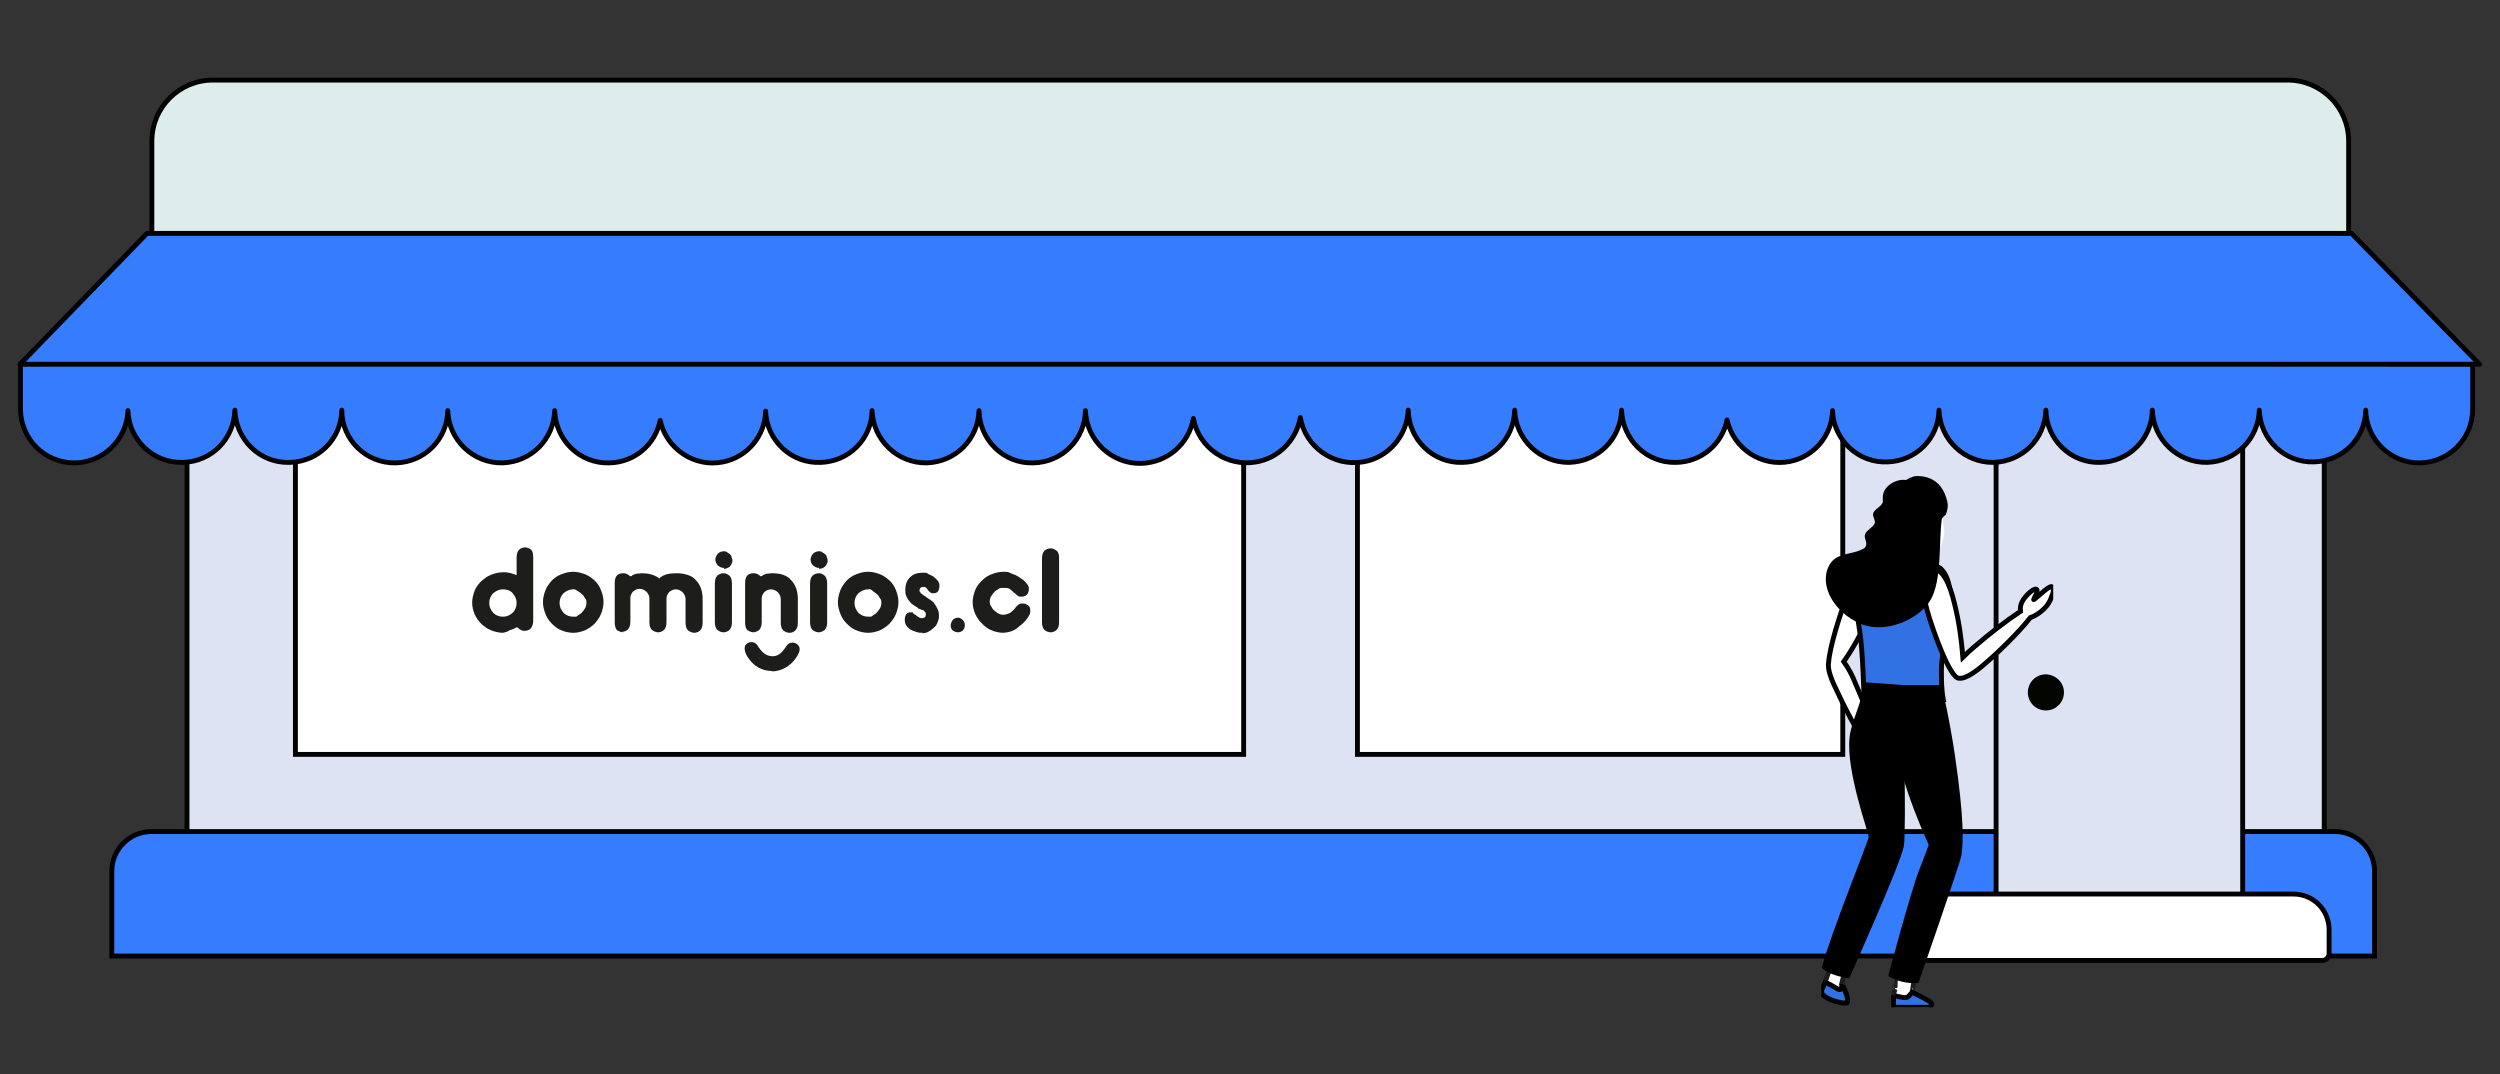
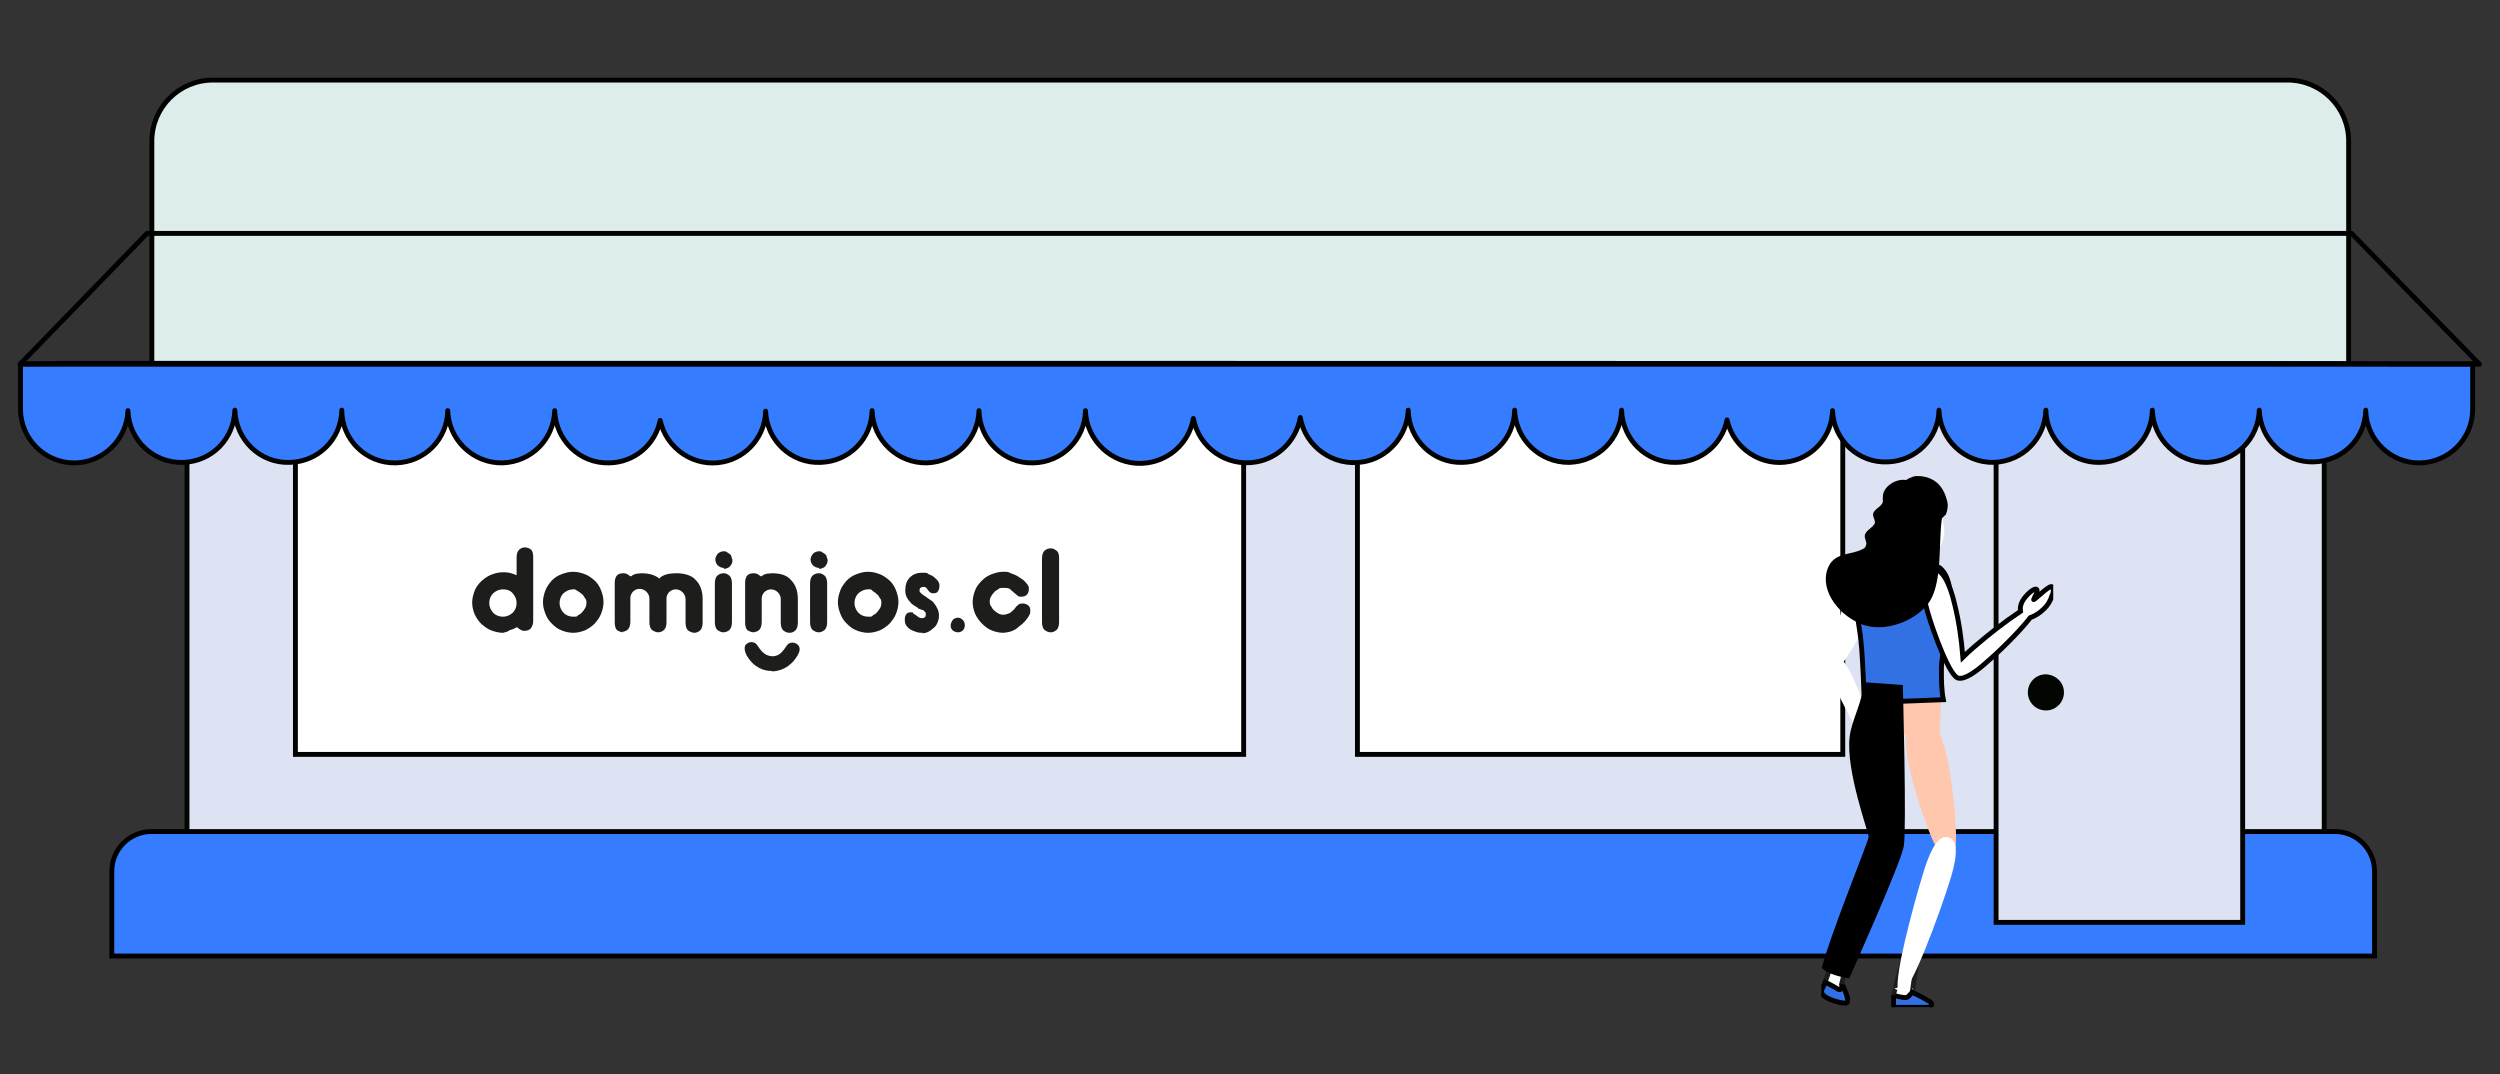
<svg xmlns="http://www.w3.org/2000/svg" xmlns:xlink="http://www.w3.org/1999/xlink" version="1.1" id="Capa_1" x="0" y="0" viewBox="0 0 512 220" style="enable-background:new 0 0 512 220" xml:space="preserve">
  <rect x="0" y="0" width="512" height="220" fill="#333333" stroke="none" />
  <style>.st0{fill:#fff}.st2{fill:none;stroke:#010200}.st4{fill:#367cff}.st5{fill:none;stroke:#000}.st13{fill:#ffc8ae}.st14{fill:none;stroke:#1d1d1b}.st15{fill:#3171e4}.st16{fill:none;stroke:#000;stroke-miterlimit:10}</style>
  <g id="Capa_1_00000173867269188209424010000012374461702016766638_">
    <g id="Grupo_6059">
      <g id="Grupo_6049">
        <g id="Grupo_6047">
-           <path id="Rectángulo_2244" class="st0" d="M261 57.6h215v120H261v-120z" />
          <path id="Rectángulo_2245" d="M38.3 57.6H476v120H38.3v-120z" style="fill:#dde3f2;stroke:#020500;stroke-linecap:round;stroke-linejoin:round" />
          <path id="Rectángulo_2248" class="st0" d="M278 70.8h99.4v83.7H278V70.8z" />
-           <path id="Rectángulo_2249" class="st2" d="M278 70.8h99.4v83.7H278V70.8z" />
+           <path id="Rectángulo_2249" class="st2" d="M278 70.8h99.4v83.7H278V70.8" />
          <path id="Rectángulo_2250" class="st0" d="M60.5 70.8h194.2v83.7H60.5V70.8z" />
          <path id="Rectángulo_2251" class="st2" d="M60.5 70.8h194.2v83.7H60.5V70.8z" />
          <defs>
            <path id="SVGID_1_" d="M2.7 14.9h506.6v183.2H2.7z" />
          </defs>
          <clipPath id="SVGID_00000048500407194195403550000011069516336890671509_">
            <use xlink:href="#SVGID_1_" style="overflow:visible" />
          </clipPath>
          <g id="Grupo_6046" style="clip-path:url(#SVGID_00000048500407194195403550000011069516336890671509_)">
            <g id="Grupo_6045">
              <path id="Trazado_5952" class="st4" d="M486.3 195.8H22.9v-17.4c0-4.5 3.7-8.1 8.1-8.1h447.2c4.5 0 8.1 3.7 8.1 8.1v17.4z" />
              <path id="Trazado_5953" class="st5" d="M486.3 195.8H22.9v-17.4c0-4.5 3.7-8.1 8.1-8.1h447.2c4.5 0 8.1 3.7 8.1 8.1v17.4z" />
              <path id="Trazado_5963" d="M408.8 79.7h50.5v109.2h-50.5V79.7z" style="fill:#dde3f2" />
              <path id="Rectángulo_2253" class="st2" d="M408.8 79.7h50.5v109.2h-50.5V79.7z" />
              <path id="Trazado_5954" d="M481 28.9c0-6.9-5.6-12.5-12.5-12.5H43.6c-6.9 0-12.5 5.6-12.5 12.5v45.6H481V28.9z" style="fill:#ddedec" />
              <path id="Trazado_5955" class="st2" d="M481 28.9c0-6.9-5.6-12.5-12.5-12.5H43.6c-6.9 0-12.5 5.6-12.5 12.5v45.6H481V28.9z" />
              <path id="Trazado_5956" d="M422.7 141.8c0 2-1.6 3.7-3.7 3.7-2 0-3.7-1.6-3.7-3.7 0-2 1.6-3.7 3.7-3.7 2.1.1 3.7 1.7 3.7 3.7" style="fill:#020500" />
-               <path id="Trazado_5957" d="M392.1 196.7c-.8 0-1.4-.7-1.4-1.4v-4.9c0-4.1 3.3-7.3 7.3-7.3h71.7c4.1 0 7.3 3.3 7.3 7.3v4.9c0 .8-.7 1.4-1.4 1.4h-83.5z" style="fill:#fff;stroke:#000" />
              <path id="Trazado_5959" class="st4" d="M490.5 74.5c0-.1-478.8-.1-478.8-.1 0 .1-7.5.1-7.5.1v9.3c0 6 4.9 11 11 11 5.9 0 10.8-4.8 11-10.7.2 6 5.2 10.8 11.3 10.6 5.9-.2 10.4-4.8 10.6-10.7.2 6 5.1 10.9 11.2 10.7 5.9-.1 10.6-4.8 10.7-10.7 0 6.1 5 10.9 11 10.8 5.9-.1 10.6-4.8 10.7-10.7.2 6 5.2 10.8 11.2 10.7 5.9-.2 10.5-4.8 10.7-10.7.2 6 5.1 10.9 11.2 10.7 5.1-.1 9.4-3.7 10.4-8.7 1.3 5.9 7.1 9.7 12.9 8.5 5-1 8.6-5.4 8.7-10.4.2 6 5.3 10.8 11.3 10.5 5.8-.2 10.4-4.8 10.5-10.6.2 6 5.2 10.8 11.2 10.7 5.9-.2 10.5-4.8 10.7-10.7.1 6 5.1 10.9 11.1 10.7 5.9-.1 10.6-4.8 10.7-10.7.2 6.1 5.4 11 11.5 10.8 5.3-.2 9.7-4 10.6-9.2 1.1 6 6.9 10 12.9 8.9 4.6-.8 8.2-4.5 9-9.1 1 6 6.8 10.1 12.8 9.1 5.2-.8 9.1-5.4 9.3-10.6.1 6 5.1 10.9 11.1 10.7 5.9-.1 10.6-4.8 10.7-10.7.2 6 5.2 10.8 11.2 10.7 5.9-.2 10.5-4.8 10.7-10.7.2 6 5.1 10.9 11.2 10.7 5.1-.1 9.4-3.7 10.4-8.7 1.3 5.9 7.1 9.7 12.9 8.5 5-1 8.6-5.4 8.7-10.4.2 6 5.3 10.8 11.3 10.5 5.8-.2 10.4-4.8 10.5-10.6.2 6 5.2 10.8 11.2 10.7 5.9-.2 10.5-4.8 10.7-10.7.1 6 5.1 10.9 11.1 10.7 5.9-.1 10.6-4.8 10.7-10.7.2 6 5.2 10.8 11.2 10.7 5.9-.2 10.5-4.8 10.7-10.7.2 6 5.2 10.8 11.2 10.6 5.9-.2 10.5-4.8 10.6-10.6.1 6 5.1 10.9 11.1 10.8 5.9-.1 10.8-4.9 10.8-11v-9.3h-17.2 1.3z" />
              <path id="Trazado_5960" d="M490.5 74.5h0c0-.1-478.8-.1-478.8-.1h0c0 .1-7.5.1-7.5.1v9.3c0 6 4.9 11 11 11 5.9 0 10.8-4.8 11-10.7.2 6 5.2 10.8 11.3 10.6 5.9-.2 10.4-4.8 10.6-10.7h0c.2 6 5.1 10.9 11.2 10.7 5.9-.1 10.6-4.8 10.7-10.7h0c0 6.1 5 10.9 11 10.8 5.9-.1 10.6-4.8 10.7-10.7h0c.2 6 5.2 10.8 11.2 10.7 5.9-.2 10.5-4.8 10.7-10.7h0c.2 6 5.1 10.9 11.2 10.7 5.1-.1 9.4-3.7 10.4-8.7 1.3 5.9 7.1 9.7 12.9 8.5 5-1 8.6-5.4 8.7-10.4.2 6 5.3 10.8 11.3 10.5 5.8-.2 10.4-4.8 10.5-10.6h0c.2 6 5.2 10.8 11.2 10.7 5.9-.2 10.5-4.8 10.7-10.7h0c.1 6 5.1 10.9 11.1 10.7 5.9-.1 10.6-4.8 10.7-10.7h0c.2 6.1 5.4 11 11.5 10.8 5.3-.2 9.7-4 10.6-9.2 1.1 6 6.9 10 12.9 8.9 4.6-.8 8.2-4.5 9-9.1 1 6 6.8 10.1 12.8 9.1 5.2-.8 9.1-5.4 9.3-10.6h0c.1 6 5.1 10.9 11.1 10.7 5.9-.1 10.6-4.8 10.7-10.7h0c.2 6 5.2 10.8 11.2 10.7 5.9-.2 10.5-4.8 10.7-10.7h0c.2 6 5.1 10.9 11.2 10.7 5.1-.1 9.4-3.7 10.4-8.7 1.3 5.9 7.1 9.7 12.9 8.5 5-1 8.6-5.4 8.7-10.4.2 6 5.3 10.8 11.3 10.5 5.8-.2 10.4-4.8 10.5-10.6h0c.2 6 5.2 10.8 11.2 10.7 5.9-.2 10.5-4.8 10.7-10.7h0c.1 6 5.1 10.9 11.1 10.7 5.9-.1 10.6-4.8 10.7-10.7h0c.2 6 5.2 10.8 11.2 10.7 5.9-.2 10.5-4.8 10.7-10.7h0c.2 6 5.2 10.8 11.2 10.6 5.9-.2 10.5-4.8 10.6-10.6h0c.1 6 5.1 10.9 11.1 10.8 5.9-.1 10.8-4.9 10.8-11v-9.3h-17.2 1.3z" style="fill:none;stroke:#010200;stroke-linecap:round;stroke-linejoin:round" />
-               <path id="Trazado_5961" class="st4" d="m481.6 47.8 26.2 26.8H4.1l26-26.8h451.5z" />
              <path id="Trazado_5962" d="m481.6 47.8 26.2 26.8H4.1l26-26.8h451.5z" style="fill:none;stroke:#000102;stroke-linecap:round;stroke-linejoin:round" />
            </g>
          </g>
        </g>
      </g>
      <defs>
        <path id="SVGID_00000072968659733843233110000003336270396815341736_" d="M373 97.5h47.5v108.8H373z" />
      </defs>
      <clipPath id="SVGID_00000166645146155748340350000006438982999877359777_">
        <use xlink:href="#SVGID_00000072968659733843233110000003336270396815341736_" style="overflow:visible" />
      </clipPath>
      <g id="Grupo_6058" style="clip-path:url(#SVGID_00000166645146155748340350000006438982999877359777_)">
        <g id="Grupo_6057">
          <path id="Trazado_6042" class="st13" d="M387.3 176c2.5-.2 2.7-14.4 2.3-20.3s-1.8-10.6-4.9-10.4c-3.1.3-3.7 5.1-3.1 11 .6 6 3.1 19.9 5.7 19.7" />
          <path id="Trazado_6043" class="st0" d="M375.3 202c2 .8 9.7-17.4 11.4-21.6 1.7-4.2 3.1-8.7.8-9.6-2.4-.9-4.4 3.3-6.1 7.4-1.8 4.1-8.2 22.8-6.1 23.8" />
          <path id="Trazado_6044" class="st0" d="M373.9 204.2c1.4.9 4.2 1.5 4.4 1.1.3-.5-.2-1.8-.6-2.8-.1-.3-.3-.5-.3-.8-.1-.3-.2-.3-.2-.3s4.5-17.8 3.7-18.1c-.9-.3-7 17.5-7 17.5v.5l-.5 1.5c0 .2-.5.8.5 1.4" />
          <path id="Trazado_6045" class="st14" d="M373.9 204.2c1.4.9 4.2 1.5 4.4 1.1.3-.5-.2-1.8-.6-2.8-.1-.3-.3-.5-.3-.8-.1-.3-.2-.3-.2-.3s4.5-17.8 3.7-18.1c-.9-.3-7 17.5-7 17.5v.5l-.5 1.5c0 .2-.5.8.5 1.4" />
          <path id="Trazado_6046" class="st15" d="M373.9 204.2c1.4.9 4.2 1.5 4.4 1.1.3-.5-.2-1.8-.6-2.8-.1-.3-.3-.5-.3-.8-.1.2-.3.4-.3.7-.2.4-.4.4-1.3-.2-.7-.4-1.4-.8-2-1 0 0-.5 1.1-.7 1.5 0 .2-.3.8.8 1.5" />
          <path id="Trazado_6047" class="st5" d="M373.9 204.2c1.4.9 4.2 1.5 4.4 1.1.3-.5-.2-1.8-.6-2.8-.1-.3-.3-.5-.3-.8-.1.2-.3.4-.3.7-.2.4-.4.4-1.3-.2-.7-.4-1.4-.8-2-1 0 0-.5 1.1-.7 1.5 0 .2-.3.8.8 1.5" />
          <path id="Trazado_6048" class="st0" d="M377.6 135.5c2.1-2.9 4.8-8.1 6-11 1.8-4.2 2.5-7.7.4-8.6-2-.8-4.1 2.1-5.8 6.4-1.3 3.3-3.5 10.2-3.7 13.4-.3 1.4.7 3.8 1.8 6 1.4 3.1 6.8 13.7 8.2 13s-3.1-11.6-4.5-14.7c-.6-1.6-1.4-3.1-2.4-4.5" />
-           <path id="Trazado_6049" class="st16" d="M377.6 135.5c2.1-2.9 4.8-8.1 6-11 1.8-4.2 2.5-7.7.4-8.6-2-.8-4.1 2.1-5.8 6.4-1.3 3.3-3.5 10.2-3.7 13.4-.3 1.4.7 3.8 1.8 6 1.4 3.1 6.8 13.7 8.2 13s-3.1-11.6-4.5-14.7c-.6-1.6-1.4-3.1-2.4-4.5z" />
          <path id="Trazado_6050" class="st13" d="M383.4 151.9c-1.8.7-.3 3.7.3 4.7.9 1.6 3.5 2.5 4.1 2.1.6-.3-1.7-3.9-1.6-4.2.1-.3 1.2 1.9 1.7 1.4.5-.4-.8-2.8-1.8-3.6-.9-.6-1.6-.9-2.7-.4" />
          <path id="Trazado_6051" class="st0" d="M388.1 202.6c-.2.6-.4 1.3-.2 1.9.3.4.7.7 1.2.7.7.2 1.3.3 2 .3h3.1v-.2c-.2-.2-.4-.3-.6-.4-.3-.2-.4-.3-.6-.5-.4-.3-.9-.7-1.4-.8-.1 0 2.9-18.8 2-18.9-.9-.3-5.5 18-5.5 17.9" />
          <path id="Trazado_6052" class="st14" d="M388.1 202.6c-.2.6-.4 1.3-.2 1.9.3.4.7.7 1.2.7.7.2 1.3.3 2 .3h3.1v-.2c-.2-.2-.4-.3-.6-.4-.3-.2-.4-.3-.6-.5-.4-.3-.9-.7-1.4-.8-.1 0 2.9-18.8 2-18.9-.9-.3-5.5 18-5.5 17.9" />
          <path id="Trazado_6053" class="st13" d="M399.3 176.7c2.5-.5.8-14.5-.3-20.5-1.2-5.9-3.2-10.3-6.2-9.7-3 .6-3 5.5-1.6 11.4 1.3 5.8 5.7 19.3 8.1 18.8" />
          <path id="Trazado_6054" class="st0" d="M389.1 203.4c2.1.7 8.7-18.1 10-22.3 1.4-4.2 2.4-8.8 0-9.6-2.4-.8-4.2 3.7-5.4 7.9-1.3 4.2-6.7 23.3-4.6 24" />
          <path id="Trazado_6055" class="st15" d="M387.8 203.8v2.1c0 .2.2.4.4.4h6.8c.3 0 .6-.3.6-.6 0-.2-.1-.3-.3-.5-1.2-.8-2.5-1.4-3.7-2-.3.3-.7 1-1.2 1.1-.5.1-2.6-.4-2.6-.5" />
          <path id="Trazado_6056" class="st5" d="M387.8 203.8v2.1c0 .2.2.4.4.4h6.8c.3 0 .6-.3.6-.6 0-.2-.1-.3-.3-.5-1.2-.8-2.5-1.4-3.7-2-.3.3-.7 1-1.2 1.1-.5.1-2.6-.4-2.6-.5" />
          <path id="Trazado_6057" class="st13" d="m381.6 150.8 15.7-.7.7-26.8-1.1-6.7-7.2-2.6-4.7.9c-2.6.5-4.5 2.9-4.4 5.6l1.7 19-.6 11.5-.1-.2z" />
          <path id="Trazado_6058" class="st13" d="M387.9 110.6v5.4s1.1.7 3.8.7c2.7 0 1.8-.7 1.8-.7v-2l-5.6-3.4z" />
          <path id="Trazado_6059" class="st0" d="M387.2 106.6v.8c-.2 3.2 2 6.6 5 7.1h.1c.7 0 3.1.3 3.9-.7 1.1-1.3 1.8-2.9 2-4.7 0-.8-.1-1.5-.3-2.3 0-.4.3-1.9.3-2.5 0-2.9-1.9-5.7-5.4-5.7-5.1 0-5.9 4.5-5.8 7.9" />
          <path id="Trazado_6060" class="st15" d="M397.4 116.4c1.1 1 2 2.8 2.1 6.4 0 1 .8 3.8-.5 7.2-.8 2.3-1.4 4.8-1.4 7.1 0 2 0 4.2.4 6.2l-16.2.6s-.3-10.9-.9-14.4c-1.7-10.5 0-13.8 3-14.7 4.4-1.1 12.4.6 13.5 1.6" />
          <path id="Trazado_6061" class="st5" d="M397.4 116.4c1.1 1 2 2.8 2.1 6.4 0 1 .8 3.8-.5 7.2-.8 2.3-1.4 4.8-1.4 7.1 0 2 0 4.2.4 6.2l-16.2.6s-.3-10.9-.9-14.4c-1.7-10.5 0-13.8 3-14.7 4.4-1.1 12.4.6 13.5 1.6" />
          <path id="Trazado_6062" class="st0" d="M420.3 120.2c-.4-.5-2.7 1.8-3.5 2.4-.1.1-.2.2-.3.2s0 0 0-.1c.1-.3 1-1.6.6-2-.5-.4-2.3 1.3-2.9 2.4 0 0 0 .1-.1.2-.3.6-.4 1.2-.3 1.9-3.3 2.2-6.5 4.7-9.5 7.3-.8.7-1.6 1.4-2.3 2.1-.3-3.7-.8-7.3-1.7-10.9-1-4.3-2.6-7.6-4.8-7.1-2.1.5-2 4.2-.8 8.5 1.2 4.2 4.7 13.9 6.5 13.8 1.4.2 3.7-1.5 5.8-3.4 1.8-1.5 6.5-6 8.8-9 1.1-.4 2-1 2.9-1.9.7-.7 1.2-1.5 1.5-2.5.4-.8.4-1.5.1-1.9" />
          <path id="Trazado_6063" class="st16" d="M420.3 120.2c-.4-.5-2.7 1.8-3.5 2.4-.1.1-.2.2-.3.2s0 0 0-.1c.1-.3 1-1.6.6-2-.5-.4-2.3 1.3-2.9 2.4 0 0 0 .1-.1.2-.3.6-.4 1.2-.3 1.9-3.3 2.2-6.5 4.7-9.5 7.3-.8.7-1.6 1.4-2.3 2.1-.3-3.7-.8-7.3-1.7-10.9-1-4.3-2.6-7.6-4.8-7.1-2.1.5-2 4.2-.8 8.5 1.2 4.2 4.7 13.9 6.5 13.8 1.4.2 3.7-1.5 5.8-3.4 1.8-1.5 6.5-6 8.8-9 1.1-.4 2-1 2.9-1.9.7-.7 1.2-1.5 1.5-2.5.4-.8.4-1.5.1-1.9z" />
          <path id="Trazado_6064" d="M381.6 139.7c.2 3.4-2.5 7.9-2.8 11.3-.8 6.8 3.9 19.5 3.9 20.4 0 .8-7.9 20.1-9.6 26.8 0 0 .9 1.4 5.6 2.2 0 0 10.6-23.6 11.2-27.1.6-3.5-.2-33-.2-33l-8.1-.6z" />
-           <path id="Trazado_6065" d="M388.7 140.3h8.9c1.5 6.3 2.6 12.6 3.4 19 1.4 11 .9 14.2.7 15.9-.3 1.7-8.8 26.1-8.8 26.1-2.2.2-4.3-.3-6.2-1.4 0 0 4.6-17.2 6.3-21.6 1.7-4.3 2-5.3 2-5.3s-5-10.7-6.3-18.3c-.8-4.7-.8-9.6 0-14.4" />
          <path id="Trazado_6066" d="M398.8 102.7c-.3-1.2-.7-2.2-1.4-3.1-1.1-1.4-2.8-2.1-4.6-2.1-.4 0-.9 0-1.4.3-.3 0-.9.5-1.1.5-2-.3-4.7 1.3-4.7 3.5v1c-.3 1.1-2 1.5-2 2.6 0 .6.6 1.3.3 1.9-.1.2-.3.3-.3.4l-.9.8c-.4.3-.8.8-.8 1.3 0 .6.4 1.1.3 1.7 0 .3-.2.5-.3.7-2.4 1.6-5.9.7-7.4 3.8-2 4.2 1.4 9.5 6.4 11.7 5.3 2.3 12.2-1 14.4-4.7 2.5-4.1 1.7-12.1 2.4-16.8.3-.3.5-.6.8-.8.4-1 .5-1.9.3-2.7" />
        </g>
      </g>
    </g>
    <path d="M103 129.6c-.8 0-1.6-.2-2.4-.5-.8-.3-1.4-.8-2-1.3-.6-.6-1-1.2-1.4-2-.3-.8-.5-1.5-.5-2.4 0-.8.2-1.6.5-2.4.3-.8.8-1.4 1.4-2 .6-.5 1.2-1 2-1.3.8-.3 1.5-.5 2.4-.5.8 0 .8 0 1.2.1.3 0 .7.2 1.1.3l.5.2v-3.6c0-.8.2-1.3.5-1.6.3-.3.8-.5 1.2-.5.4 0 1 .2 1.3.5s.4.9.4 1.5v13.1c0 .6-.2 1.1-.5 1.5-.3.3-.7.5-1.3.5-.5 0-.8-.2-1.2-.5l-.2-.2h-.3c-.4.3-.8.4-1.4.6-.3.3-.9.4-1.3.5zm0-8.9c-.8 0-1.4.3-2 .8-.5.5-.8 1.2-.8 2s.3 1.4.8 2c.5.5 1.2.8 2 .8s1.4-.3 2-.8c.5-.5.8-1.2.8-2s-.3-1.4-.8-2c-.5-.6-1.2-.8-2-.8zm14.4 8.9c-.8 0-1.7-.2-2.4-.5-.8-.3-1.4-.8-2-1.4-.6-.6-1-1.2-1.3-2-.3-.8-.5-1.5-.5-2.4 0-.8.2-1.6.5-2.4.3-.8.8-1.4 1.3-2 .6-.6 1.2-1 2-1.3.8-.3 1.5-.5 2.4-.5.8 0 1.6.2 2.4.5.8.3 1.4.8 2 1.3.6.6 1 1.2 1.3 2 .3.8.5 1.5.5 2.4 0 .8-.2 1.7-.5 2.4-.3.8-.8 1.4-1.3 2-.6.6-1.2 1-2 1.4-.8.3-1.6.5-2.4.5zm0-8.9c-.8 0-1.4.3-2 .8-.5.5-.8 1.2-.8 2s.3 1.4.8 2c.5.5 1.2.8 2 .8s.7 0 1-.3c.3-.2.6-.3.8-.6.3-.3.4-.5.6-.8.2-.3.3-.7.3-1.1s0-.7-.3-1c-.2-.3-.3-.6-.6-.8-.3-.3-.5-.4-.8-.6s-.7-.5-1-.4zm10.3 8.8c-.5 0-.9-.2-1.3-.4-.3-.3-.5-.8-.5-1.6v-8.2c0-.7.2-1.2.5-1.5.3-.3.8-.4 1.3-.4s.8.2 1.1.4l.2.2h.3c.3-.3.7-.4 1-.5.3 0 .8-.1 1.1-.1 1.4 0 2.5.3 3.4.9l.2.2.2-.2c.8-.7 2-.9 3.4-.9s3.1.4 3.9 1.4c.9.9 1.4 2.2 1.4 3.9v4.8c0 .8-.2 1.3-.5 1.6-.3.3-.8.5-1.2.5-.4 0-.9-.2-1.3-.5-.3-.3-.5-.8-.5-1.6v-4.8c0-.5-.2-1-.6-1.4-.3-.3-.8-.6-1.4-.6-.5 0-.9.2-1.3.5-.3.3-.6.8-.6 1.3v4.9c0 .8-.2 1.3-.5 1.6-.3.3-.8.5-1.2.5-.4 0-.9-.2-1.3-.5-.3-.3-.5-.8-.5-1.6v-4.8c0-.5-.2-1-.6-1.4-.3-.3-.8-.6-1.4-.6s-.9.2-1.3.5c-.3.3-.6.8-.6 1.3v4.9c0 .7-.2 1.3-.5 1.6-.3.3-.8.5-1.2.5l.3.1zm20.5 0c-.5 0-.9-.2-1.3-.5-.3-.3-.5-.8-.5-1.6v-7.9c0-.8.2-1.3.5-1.6.3-.3.8-.5 1.3-.5s.8.2 1.2.5c.3.3.5.8.5 1.6v7.9c0 .8-.2 1.3-.5 1.6-.3.3-.8.5-1.2.5zm0-13.2c-.5 0-.8-.2-1.2-.5-.3-.3-.5-.8-.5-1.2 0-.4.2-.8.5-1.2.3-.3.8-.5 1.2-.5.4 0 .4 0 .7.2.2.1.4.3.6.4.2.2.3.3.3.6.1.2.2.4.2.7 0 .5-.2.8-.5 1.2-.3.3-.8.5-1.2.5l-.1-.2zm6.2 13.2c-.5 0-.9-.2-1.3-.4-.3-.3-.5-.8-.5-1.6v-8.2c0-.7.2-1.2.5-1.5.3-.3.8-.4 1.3-.4s.8.2 1.1.4l.2.2h.3c.3-.3.7-.4 1-.5.3 0 .8-.1 1.1-.1 1.7 0 3.1.4 3.9 1.4.9.9 1.4 2.2 1.4 3.9v4.8c0 .8-.2 1.3-.5 1.6-.3.3-.7.5-1.2.5s-.9-.2-1.3-.5c-.3-.3-.5-.8-.5-1.6v-4.8c0-.5-.2-1-.6-1.4-.3-.3-.8-.6-1.4-.6-.5 0-.9.2-1.3.5-.3.3-.6.8-.6 1.3v4.9c0 .7-.2 1.3-.5 1.6s-.7.4-1.1.5zm13.3 0c-.5 0-.9-.2-1.3-.5-.3-.3-.5-.8-.5-1.6v-7.9c0-.8.2-1.3.5-1.6.3-.3.8-.5 1.3-.5s.8.2 1.2.5c.3.3.5.8.5 1.6v7.9c0 .8-.2 1.3-.5 1.6-.4.3-.8.5-1.2.5zm0-13.2c-.5 0-.8-.2-1.2-.5-.3-.3-.5-.8-.5-1.2 0-.4.2-.8.5-1.2.3-.3.8-.5 1.2-.5.4 0 .4 0 .7.2.2.1.4.3.6.4.2.2.3.3.3.6.1.2.2.4.2.7 0 .5-.2.8-.5 1.2-.3.3-.8.5-1.2.5l-.1-.2zm10.1 13.3c-.8 0-1.7-.2-2.4-.5-.8-.3-1.4-.8-2-1.4-.6-.6-1-1.2-1.3-2-.3-.8-.5-1.5-.5-2.4 0-.8.2-1.6.5-2.4.3-.8.8-1.4 1.3-2 .6-.6 1.2-1 2-1.3.8-.3 1.5-.5 2.4-.5s1.6.2 2.4.5c.8.3 1.4.8 2 1.3.6.6 1 1.2 1.3 2 .3.8.5 1.5.5 2.4 0 .8-.2 1.7-.5 2.4-.3.8-.8 1.4-1.3 2-.6.6-1.2 1-2 1.4-.8.3-1.6.5-2.4.5zm0-8.9c-.8 0-1.4.3-2 .8-.5.5-.8 1.2-.8 2s.3 1.4.8 2c.5.5 1.2.8 2 .8s.7 0 1-.3c.3-.2.6-.3.8-.6.3-.3.4-.5.6-.8.2-.3.3-.7.3-1.1s0-.7-.3-1c-.2-.3-.3-.6-.6-.8-.3-.3-.5-.4-.8-.6-.3-.4-.7-.5-1-.4zm11.2 8.9c-.5 0-.9 0-1.4-.2-.4-.1-.8-.3-1.2-.5-.3-.2-.6-.5-.8-.8s-.3-.7-.3-1.2.1-.8.3-1.1c.2-.3.5-.4 1-.4s.3 0 .4.2c.2.1.3.3.5.3.2.2.3.3.5.4.3.2.4.3.8.3.6 0 .8-.3.8-.7s0-.5-.3-.7c-.1-.2-.3-.3-.5-.3s-.3-.2-.5-.2-.3-.1-.3-.2c-.3-.2-.5-.3-.8-.5-.3-.2-.6-.4-.8-.7-.3-.3-.5-.6-.7-1s-.3-.8-.3-1.4c0-1.1.3-2 .9-2.6.7-.7 1.5-1 2.6-1s.8 0 1.3.3c.4.2.8.3 1.1.6.3.3.6.5.8.8s.3.6.3.9c0 .5-.1.9-.3 1.2-.2.3-.5.4-.9.4s-.5 0-.7-.2c-.2-.1-.3-.3-.5-.5 0 0-.1-.2-.2-.3-.2-.2-.3-.3-.6-.3-.4 0-.6.1-.8.3 0 .2-.1.3-.1.5s.3.4.3.5c.1.1.3.2.4.3l.4.3c.2 0 .3.2.3.2l.9.6c.3.2.6.4.8.8.3.3.4.7.6 1 .2.4.3.8.3 1.4s-.1.9-.3 1.4-.4.8-.8 1.1c-.3.3-.7.6-1.1.8-.4.2-.8.3-1.4.3h.3zm7.2-.1c-.5 0-.8-.2-1.1-.4-.3-.3-.4-.6-.4-1s.2-.8.4-1.1.7-.5 1.1-.5c.4 0 .7.2 1 .5.3.3.4.7.4 1.1 0 .4-.2.8-.4 1-.2.2-.6.4-1 .4zm9.3.1c-.8 0-1.7-.2-2.4-.5-.8-.3-1.4-.8-2-1.4-.6-.6-1-1.2-1.4-2-.3-.8-.5-1.5-.5-2.4 0-.8.2-1.6.5-2.4.3-.8.8-1.4 1.4-2 .6-.6 1.2-1 2-1.3.8-.3 1.5-.5 2.4-.5.8 0 1 0 1.5.3.5.2.9.3 1.4.6.4.3.8.5 1.2.8.3.3.7.7.9 1 0 .1.1.3.2.4v.6c0 .4-.2.8-.4 1-.3.3-.7.4-1.1.4h-.2c-.3 0-.5-.1-.7-.3-.2-.2-.4-.3-.6-.5-.3-.3-.5-.4-.8-.7-.3-.3-.8-.3-1.4-.3-.6 0-.8 0-1.1.3-.3.2-.6.3-.8.6-.3.3-.4.5-.6.8s-.3.7-.3 1c0 .3 0 .8.3 1.1.2.3.3.6.6.8.3.3.5.4.8.6.3.2.7.3 1.1.3.4 0 1-.2 1.4-.4.3-.3.8-.6 1.1-1.1.1-.2.3-.3.5-.5s.5-.3.8-.3h.4c.5.1.8.3 1 .5.3.3.3.7.3 1 0 .3 0 .4-.1.7-.5 1-1.3 1.9-2.2 2.5-.9.9-2 1.2-3.2 1.3zm9.7-.1c-.5 0-.9-.2-1.3-.5-.3-.3-.5-.8-.5-1.6v-13c0-.8.2-1.3.5-1.6.3-.3.8-.5 1.3-.5s.8.2 1.2.5.5.8.5 1.6v13c0 .8-.2 1.3-.5 1.6-.4.3-.7.5-1.2.5zm-57.3 7.9c-1.4 0-3.5-.6-5-3.2-.4-.8-.5-1.4-.3-2 .3-.4.7-.7 1.3-.7.6 0 1 .3 1.3.8 1.1 1.7 1.9 2 2.9 2.1 1 0 1.8-.3 2.9-2 .3-.5.7-.8 1.3-.8.6 0 1 .3 1.3.7.3.5.2 1.2-.3 2-1.5 2.5-3.6 3.1-5 3.2l-.4-.1z" style="fill:#1d1d1b" />
  </g>
</svg>